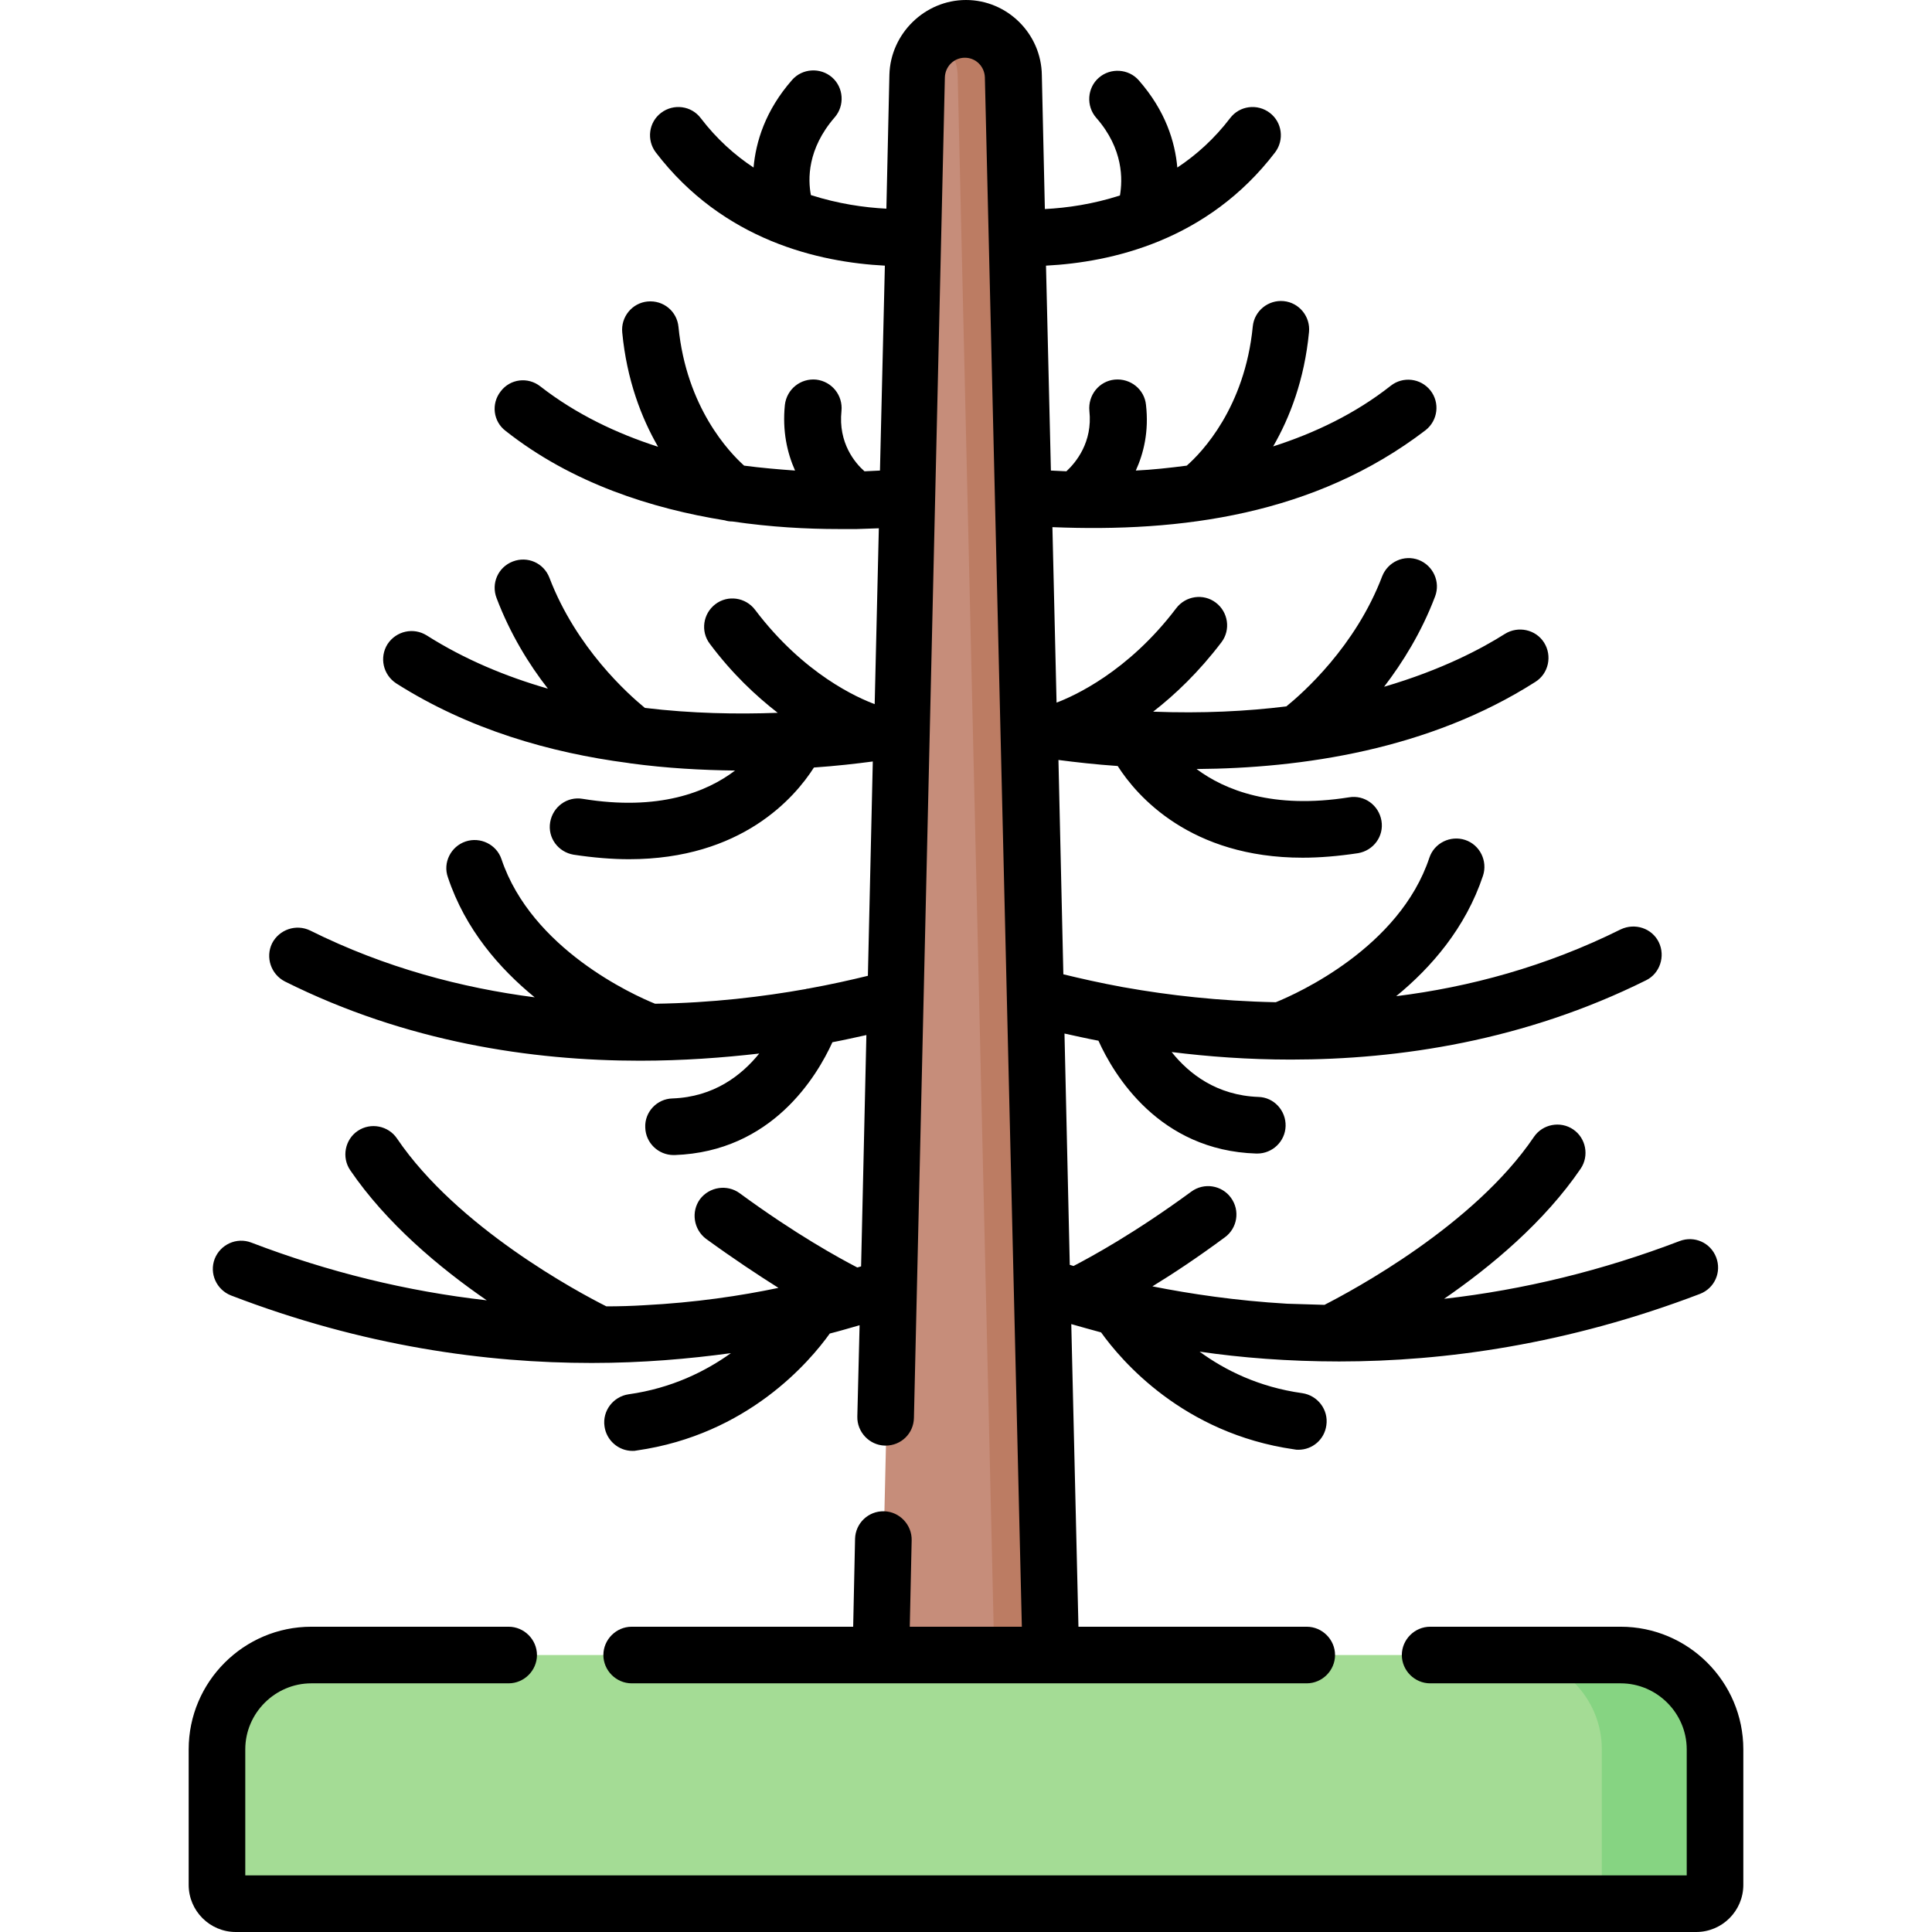
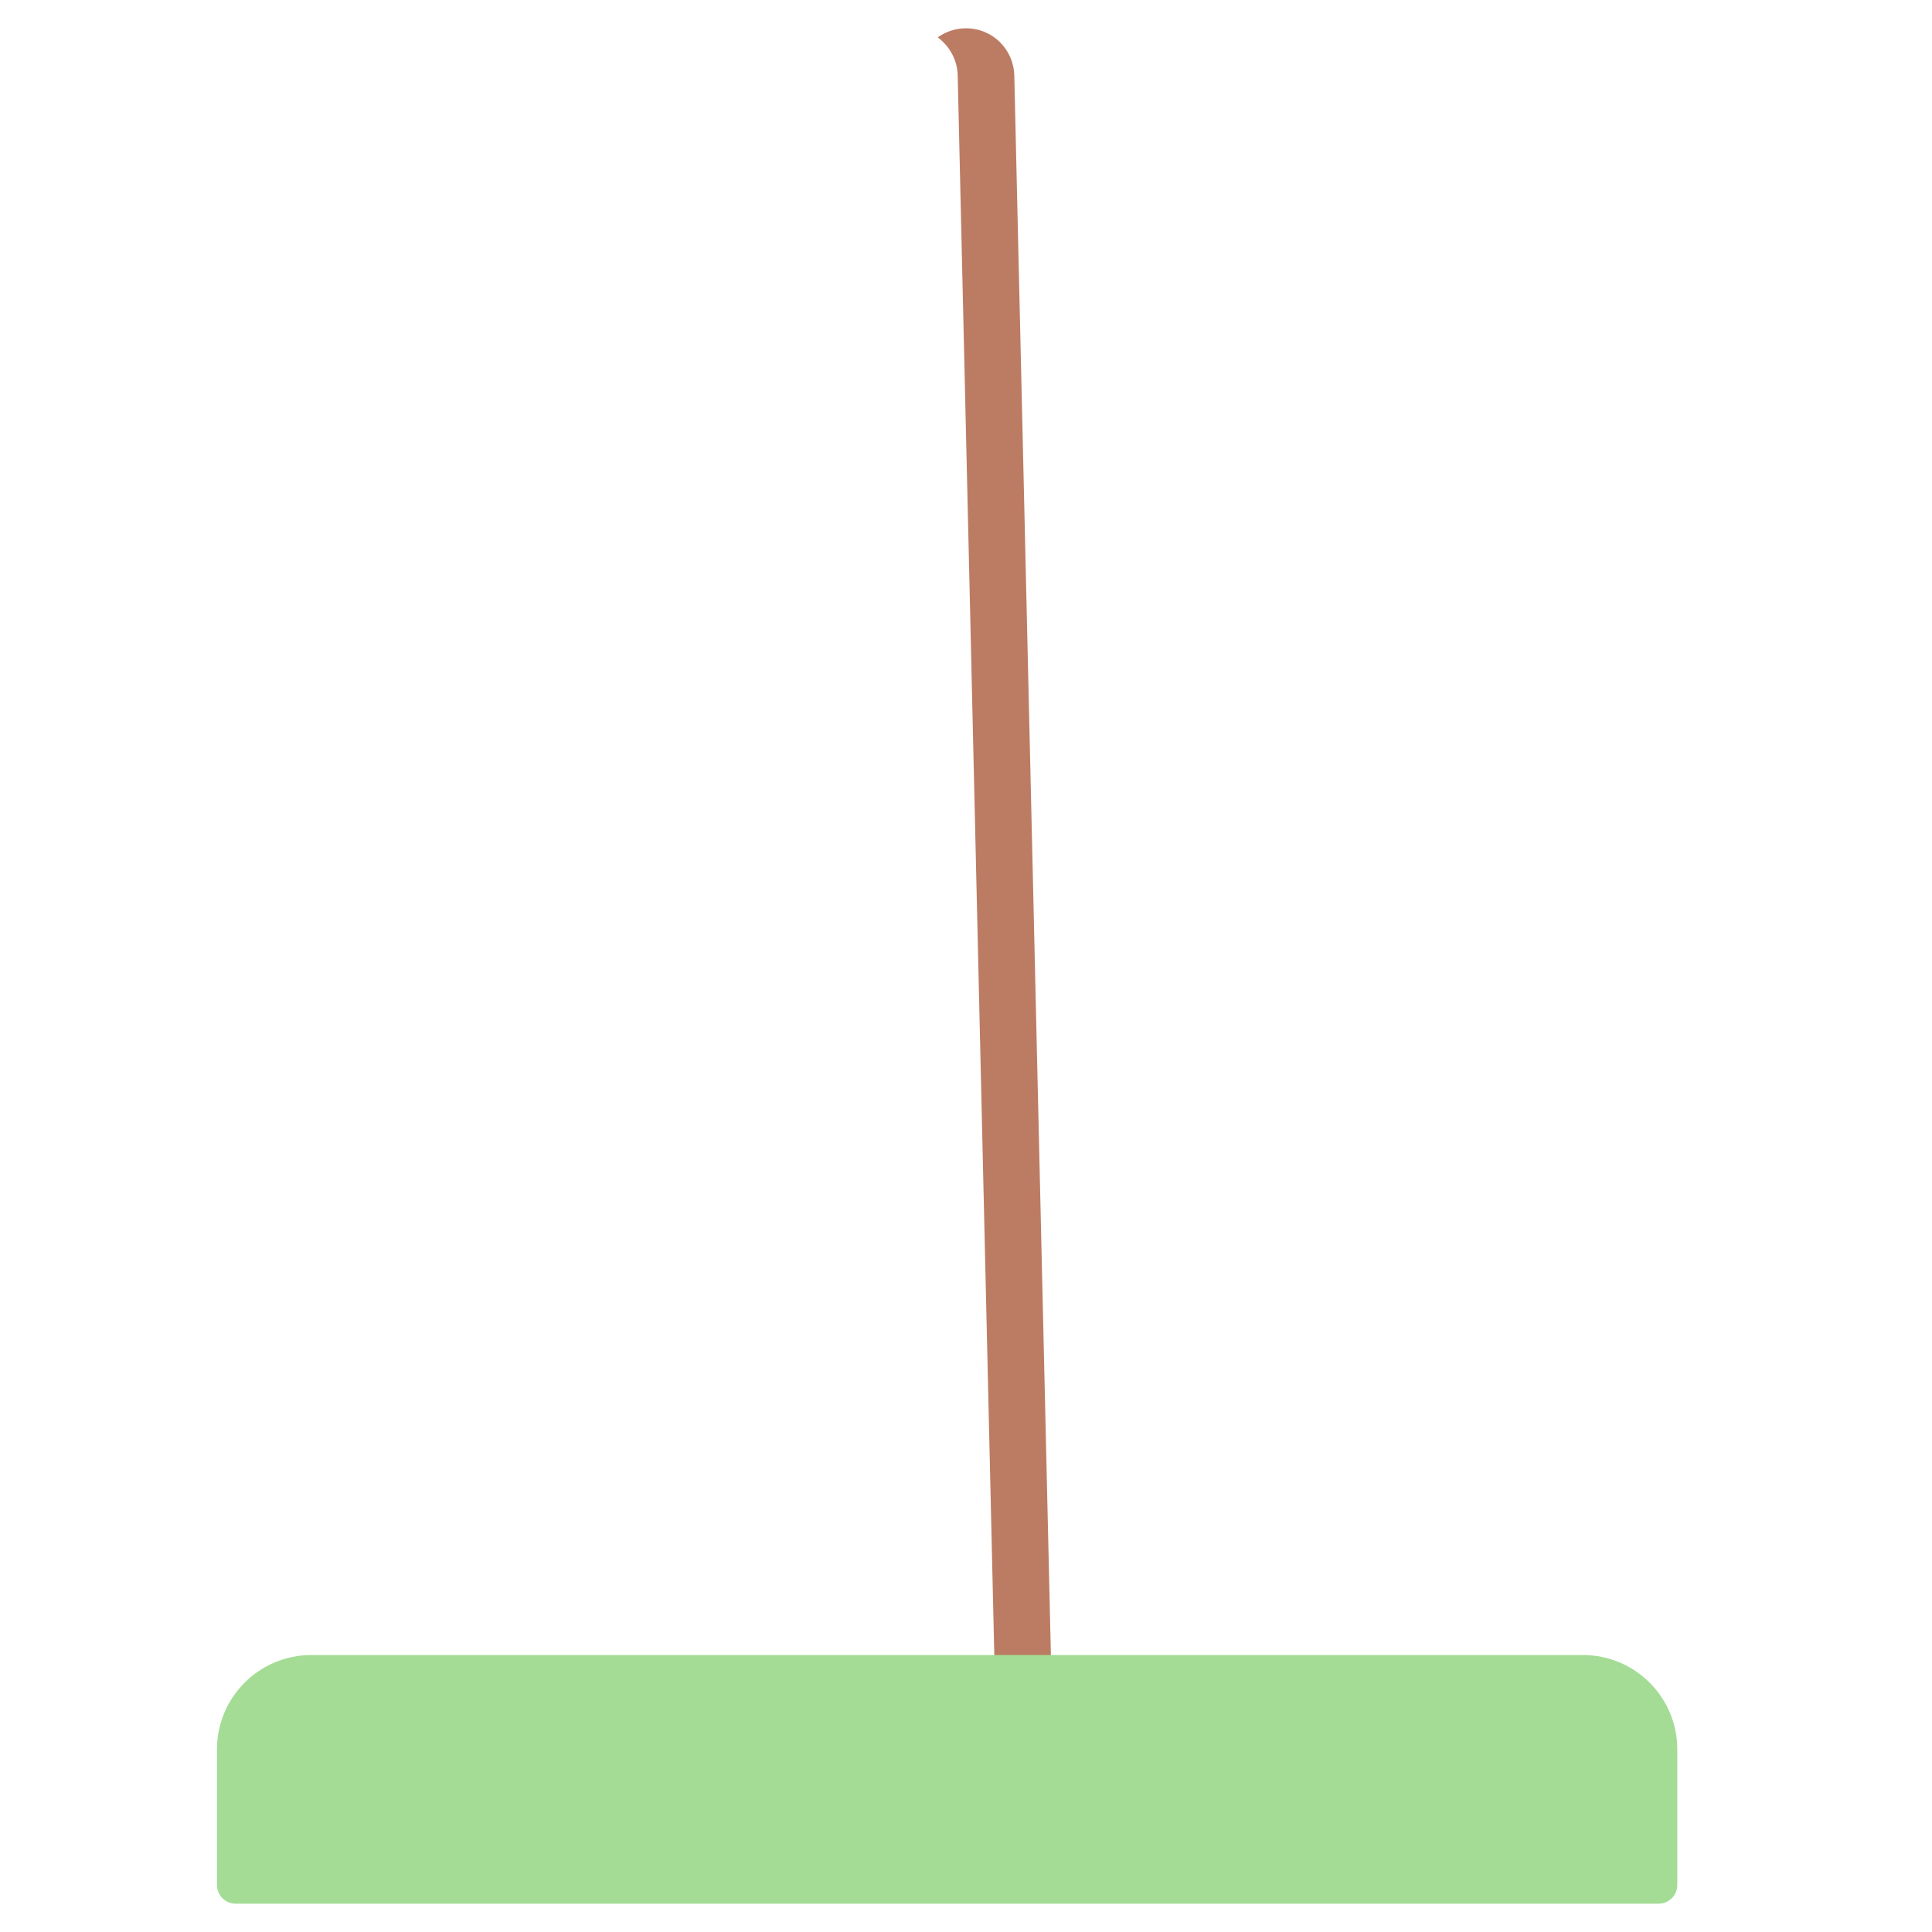
<svg xmlns="http://www.w3.org/2000/svg" width="1024" height="1024" id="Capa_1" enable-background="new 0 0 512 512" viewBox="0 0 512 512">
  <g>
    <g>
-       <path d="m256 9.4c-2.8 0-5.4-1-7.5.5-3.1 2.3-5.2 5.9-5.3 10.1l-9.7 418.6 34.2 11-6.9-429.6c-.2-6.9 2.2-10.6-4.8-10.6z" fill="#c68d7a" />
      <path d="m268.8 20c-.2-7-5.8-12.5-12.8-12.5-2.8 0-5.4.9-7.5 2.4 3.1 2.3 5.2 5.9 5.3 10.1l9.7 418.6 5.9 6.9 9.1-6.9z" fill="#bc7c63" />
      <path d="m419.5 438.6c13.8 0 25 11.2 25 25v35.9c0 2.8-2.2 5-5 5h-377c-2.8 0-5-2.2-5-5v-35.9c0-13.8 11.2-25 25-25z" fill="#a4dc95" />
-       <path d="m429.5 438.6h-30c13.8 0 25 11.2 25 25v35.9c0 2.8-2.2 5-5 5h30c2.8 0 5-2.2 5-5v-35.9c0-13.8-11.2-25-25-25z" fill="#86d482" />
    </g>
  </g>
  <g>
-     <path d="m429.5 431.1h-50.5c-4.1 0-7.5 3.4-7.5 7.5s3.4 7.5 7.5 7.5h50.5c9.6 0 17.5 7.9 17.5 17.5v33.4h-382v-33.4c0-9.6 7.9-17.5 17.5-17.5h52.3c4.1 0 7.5-3.4 7.5-7.5s-3.4-7.5-7.5-7.5h-52.3c-17.9 0-32.5 14.6-32.5 32.5v35.9c0 6.9 5.6 12.5 12.5 12.5h387c6.9 0 12.5-5.6 12.5-12.5v-35.9c0-17.9-14.6-32.5-32.5-32.5z" />
-     <path d="m270.8 431.1h-29.7l.5-22.9c.1-4.1-3.2-7.6-7.3-7.7-4.2-.1-7.6 3.2-7.7 7.3l-.5 23.3h-58.7c-4.1 0-7.5 3.4-7.5 7.5s3.4 7.5 7.5 7.5h178.9c4.1 0 7.5-3.4 7.5-7.5s-3.4-7.5-7.5-7.5h-60.5l-1.9-80.2c2.4.7 5 1.4 7.9 2.2 5.3 7.4 21.7 26.8 51.2 31 .4.1.7.1 1.1.1 3.7 0 6.9-2.7 7.4-6.5.6-4.1-2.3-7.9-6.4-8.5-11.5-1.6-20.5-6.1-27.2-11 11 1.6 23.4 2.6 37 2.6 27.9 0 60.5-4.5 95.6-17.9 3.9-1.5 5.8-5.8 4.3-9.7s-5.8-5.8-9.7-4.3c-20.4 7.8-41.3 12.9-62.4 15.3 12.5-8.6 26.6-20.4 36.2-34.5 2.3-3.4 1.4-8.1-2-10.4s-8.1-1.4-10.4 2c-15.9 23.5-48.1 40.7-55.5 44.5-3.3-.1-6.6-.2-9.9-.3-13.6-.8-25.6-2.6-35.7-4.6 5.4-3.3 11.9-7.6 19.2-13 3.3-2.4 4.1-7.1 1.6-10.5-2.4-3.3-7.1-4.1-10.5-1.6-15 11-26.4 17.2-31.2 19.7-.4-.1-.7-.2-1-.3l-1.4-61.3c2.8.6 5.8 1.3 9 1.9 4.1 9.1 16.1 29.1 41.8 29.9h.3c4 0 7.4-3.2 7.5-7.3s-3.1-7.6-7.2-7.7c-11-.4-18.4-6.1-23-11.9 9.6 1.2 20.2 2 31.6 2 28.7 0 61.9-5 94.1-21 3.7-1.8 5.2-6.4 3.4-10.1s-6.3-5.2-10.1-3.4c-19.9 9.9-40.2 15.3-59.5 17.7 9.3-7.6 18.4-18.1 23-31.9 1.3-3.9-.8-8.2-4.7-9.5s-8.2.8-9.5 4.7c-7.9 23.8-35 36-40.7 38.3-15.1-.3-28.7-1.9-39.9-3.9-.2 0-.4-.1-.6-.1-6-1.1-11.3-2.3-15.8-3.4l-1.3-56.8c4.6.6 9.9 1.2 15.7 1.6 5.1 8 19.3 24.3 49 24.3 4.5 0 9.4-.4 14.7-1.2 4.1-.7 6.9-4.5 6.2-8.6s-4.5-6.9-8.6-6.2c-20.2 3.2-32.9-1.9-40.4-7.5 27.9-.2 61.6-5.1 89.8-23.1 3.5-2.2 4.5-6.9 2.3-10.4s-6.9-4.5-10.4-2.3c-6 3.8-16.6 9.5-32 14 4.9-6.4 9.9-14.4 13.5-23.9 1.5-3.9-.5-8.2-4.3-9.7-3.9-1.5-8.2.5-9.7 4.3-7.1 18.7-21.1 31-25.4 34.5-10.5 1.3-22.2 1.9-35.3 1.4 5.8-4.5 12.1-10.5 18.1-18.4 2.5-3.3 1.8-8-1.5-10.5s-8-1.8-10.5 1.5c-12.8 16.9-27.2 23.3-31.7 25l-1.1-46.5c34 1.4 69.5-3.2 98.9-25.7 3.3-2.6 3.8-7.3 1.3-10.5-2.6-3.3-7.3-3.8-10.5-1.3-9.5 7.5-20.3 12.6-31.2 16.1 4.4-7.6 8.3-17.7 9.5-30.3.4-4.1-2.6-7.8-6.7-8.2s-7.8 2.6-8.2 6.7c-2.1 21.5-13.5 33.4-17.5 36.9-4.6.6-9.2 1.1-13.5 1.3 2.1-4.6 3.5-10.4 2.7-17.4-.4-4.1-4.1-7.1-8.3-6.7-4.1.4-7.1 4.1-6.7 8.3.9 8.3-3.6 13.7-6.1 16-1.4-.1-2.8-.1-4.1-.2l-1.3-54.3c17.4-.9 42.8-6.6 60.7-30 2.5-3.3 1.9-8-1.4-10.5s-8-1.9-10.5 1.4c-4.2 5.5-9 9.8-14 13.1-.6-6.8-3.1-15-10.2-23.1-2.7-3.1-7.5-3.4-10.6-.7s-3.4 7.5-.7 10.6c7.3 8.3 7 16.5 6.3 20.6-7.1 2.3-14 3.3-19.9 3.6l-.8-35.4c-.1-11.1-9.2-20-20.1-20s-20 8.9-20.3 19.8l-.8 35.5c-5.9-.3-12.8-1.3-20-3.6-.8-4.1-1-12.2 6.3-20.6 2.7-3.1 2.4-7.9-.7-10.6s-7.9-2.4-10.6.7c-7.1 8.1-9.6 16.4-10.2 23.2-5-3.3-9.8-7.6-14-13.1-2.5-3.3-7.2-3.9-10.5-1.4s-3.9 7.2-1.4 10.5c17.9 23.4 43.3 29.1 60.7 30l-1.3 54.3c-1.3.1-2.7.1-4.1.2-2.5-2.2-7-7.5-6.1-16 .4-4.1-2.5-7.8-6.7-8.3-4.1-.4-7.8 2.5-8.3 6.7-.7 6.9.6 12.7 2.7 17.4-4.3-.3-8.9-.7-13.5-1.3-3.9-3.5-15.3-15.4-17.4-36.8-.4-4.1-4-7.1-8.2-6.7-4.1.4-7.1 4.1-6.7 8.2 1.2 12.6 5.1 22.7 9.5 30.3-10.9-3.5-21.7-8.6-31.2-16-3.3-2.6-8-2-10.5 1.3-2.6 3.3-2 8 1.3 10.5 17.6 13.9 38.8 20.6 58.1 23.7.6.2 1.3.3 2 .3 10.2 1.5 19.8 2 28 2h4.6.4c2.1-.1 4-.1 5.8-.2l-1.1 46.6c-4.3-1.6-18.7-7.8-31.7-25-2.5-3.3-7.2-4-10.5-1.5s-4 7.2-1.5 10.5c5.9 7.9 12.2 13.8 18 18.3-10.7.4-22.8.2-35.2-1.3-4.4-3.6-18.2-15.9-25.3-34.5-1.5-3.9-5.8-5.8-9.7-4.3s-5.8 5.8-4.3 9.7c3.6 9.5 8.6 17.6 13.6 24-11.1-3.2-22-7.7-32.1-14.1-3.5-2.2-8.1-1.2-10.4 2.3-2.2 3.5-1.2 8.1 2.3 10.4 19.2 12.2 40.8 18.4 61.5 21.1.2 0 .4.1.6.1 9.6 1.3 19 1.8 27.7 1.9-7.5 5.7-20.2 10.8-40.4 7.5-4.1-.7-7.9 2.1-8.6 6.2s2.1 7.9 6.2 8.6c5.3.8 10.2 1.2 14.7 1.2 29.8 0 43.9-16.3 49-24.3 5.8-.4 11.1-1 15.6-1.6l-1.3 56.8c-4.5 1.1-9.8 2.3-15.9 3.4-.2 0-.3 0-.5.1-11.2 2-24.9 3.7-40 3.9-5.7-2.3-32.7-14.5-40.7-38.3-1.3-3.9-5.6-6-9.5-4.7s-6.1 5.6-4.7 9.5c4.6 13.8 13.7 24.2 23 31.8-19.3-2.5-39.6-7.8-59.5-17.7-3.7-1.8-8.2-.3-10.1 3.4-1.8 3.7-.3 8.2 3.4 10.1 32.2 16.1 65.5 21 94.1 21 11.4 0 22-.8 31.6-1.9-4.7 5.8-12 11.5-23 11.9-4.1.1-7.4 3.6-7.2 7.7.1 4.1 3.5 7.3 7.5 7.3h.3c25.8-.9 37.7-20.9 41.8-29.9 3.2-.6 6.2-1.3 9-1.9l-1.4 61.3c-.3.1-.7.2-1 .3-4.8-2.5-16.2-8.7-31.2-19.7-3.3-2.4-8-1.7-10.5 1.6-2.4 3.3-1.7 8 1.6 10.5 7.3 5.3 13.8 9.6 19.2 13-10 2.1-22 3.9-35.6 4.6-3.3.2-6.6.3-10 .3-7.4-3.7-39.5-20.9-55.5-44.5-2.3-3.4-7-4.3-10.4-2s-4.3 7-2 10.4c9.6 14.1 23.7 25.9 36.2 34.5-21.2-2.4-42-7.5-62.4-15.3-3.9-1.5-8.2.5-9.7 4.3-1.5 3.9.5 8.2 4.3 9.7 35.1 13.5 67.7 17.9 95.6 17.9 13.5 0 25.9-1.1 36.9-2.6-6.7 4.8-15.7 9.3-27.1 10.9-4.1.6-7 4.4-6.4 8.5.5 3.7 3.7 6.5 7.4 6.5.4 0 .7 0 1.1-.1 29.5-4.2 45.9-23.6 51.2-31 2.8-.7 5.4-1.5 7.9-2.2l-.6 24.2c-.1 4.1 3.2 7.6 7.3 7.7h.2c4.1 0 7.4-3.2 7.5-7.3l8.2-355.3c.1-2.9 2.4-5.2 5.3-5.2s5.2 2.3 5.3 5.2z" />
-   </g>
+     </g>
</svg>